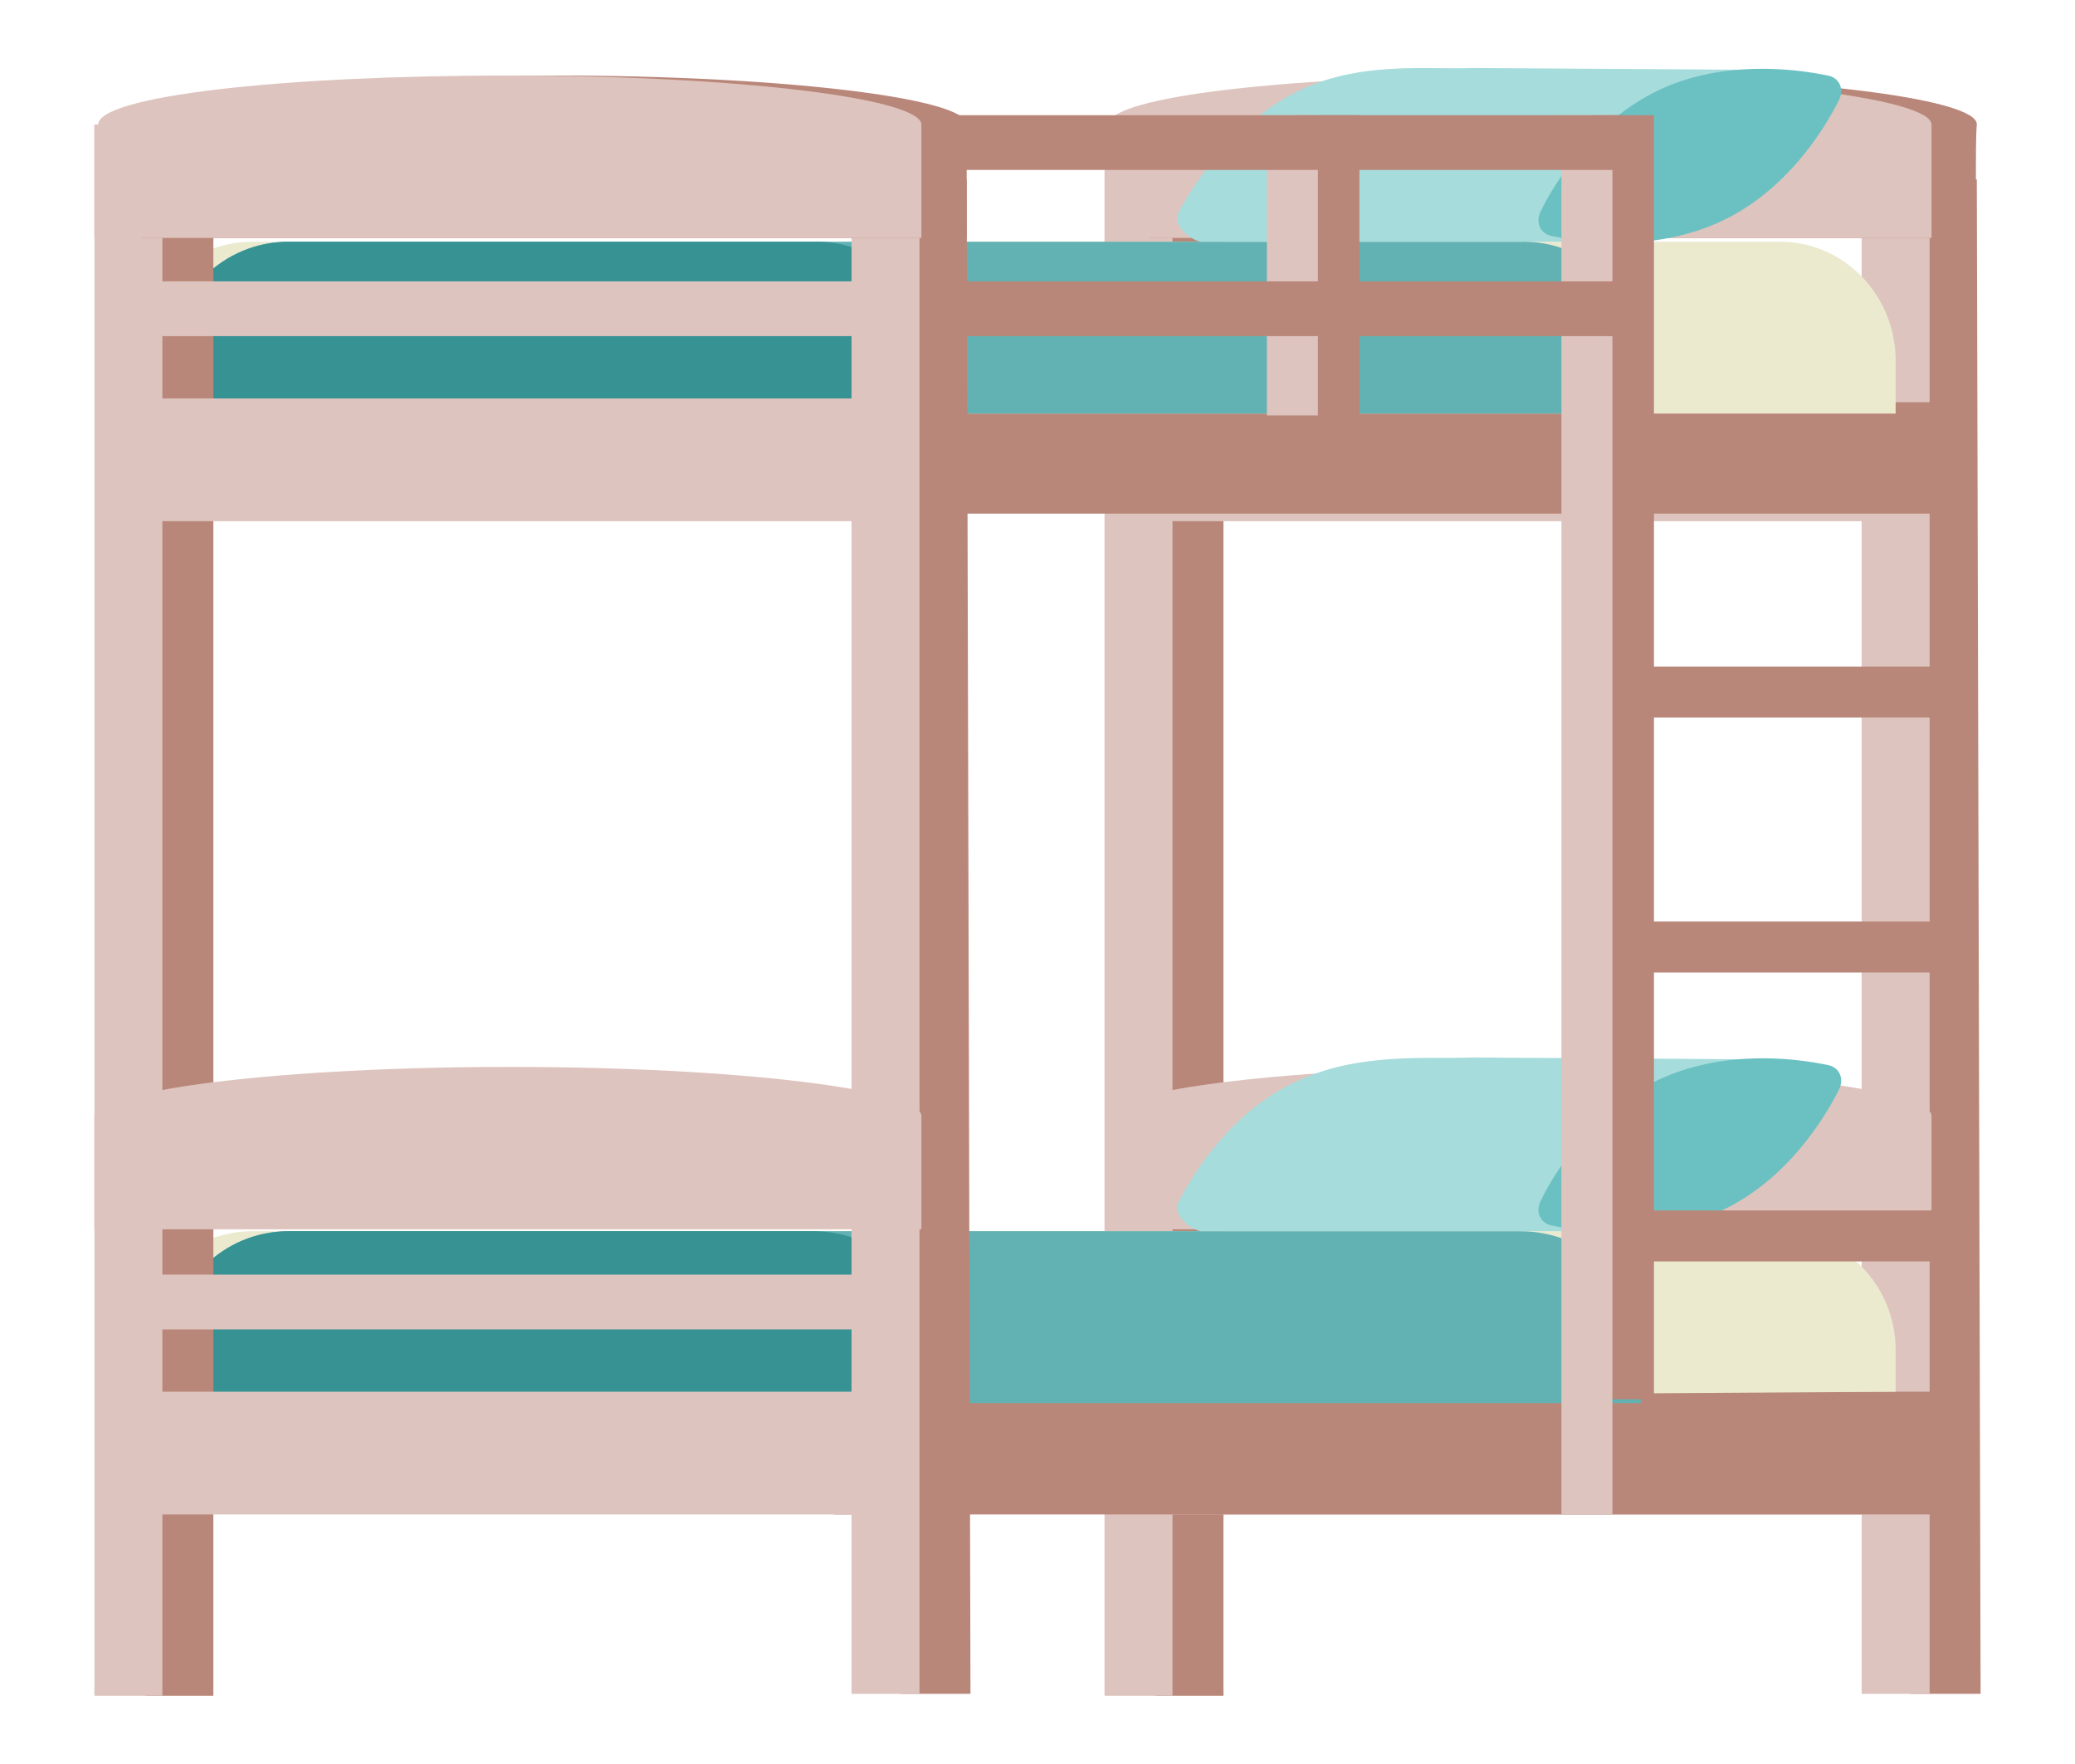
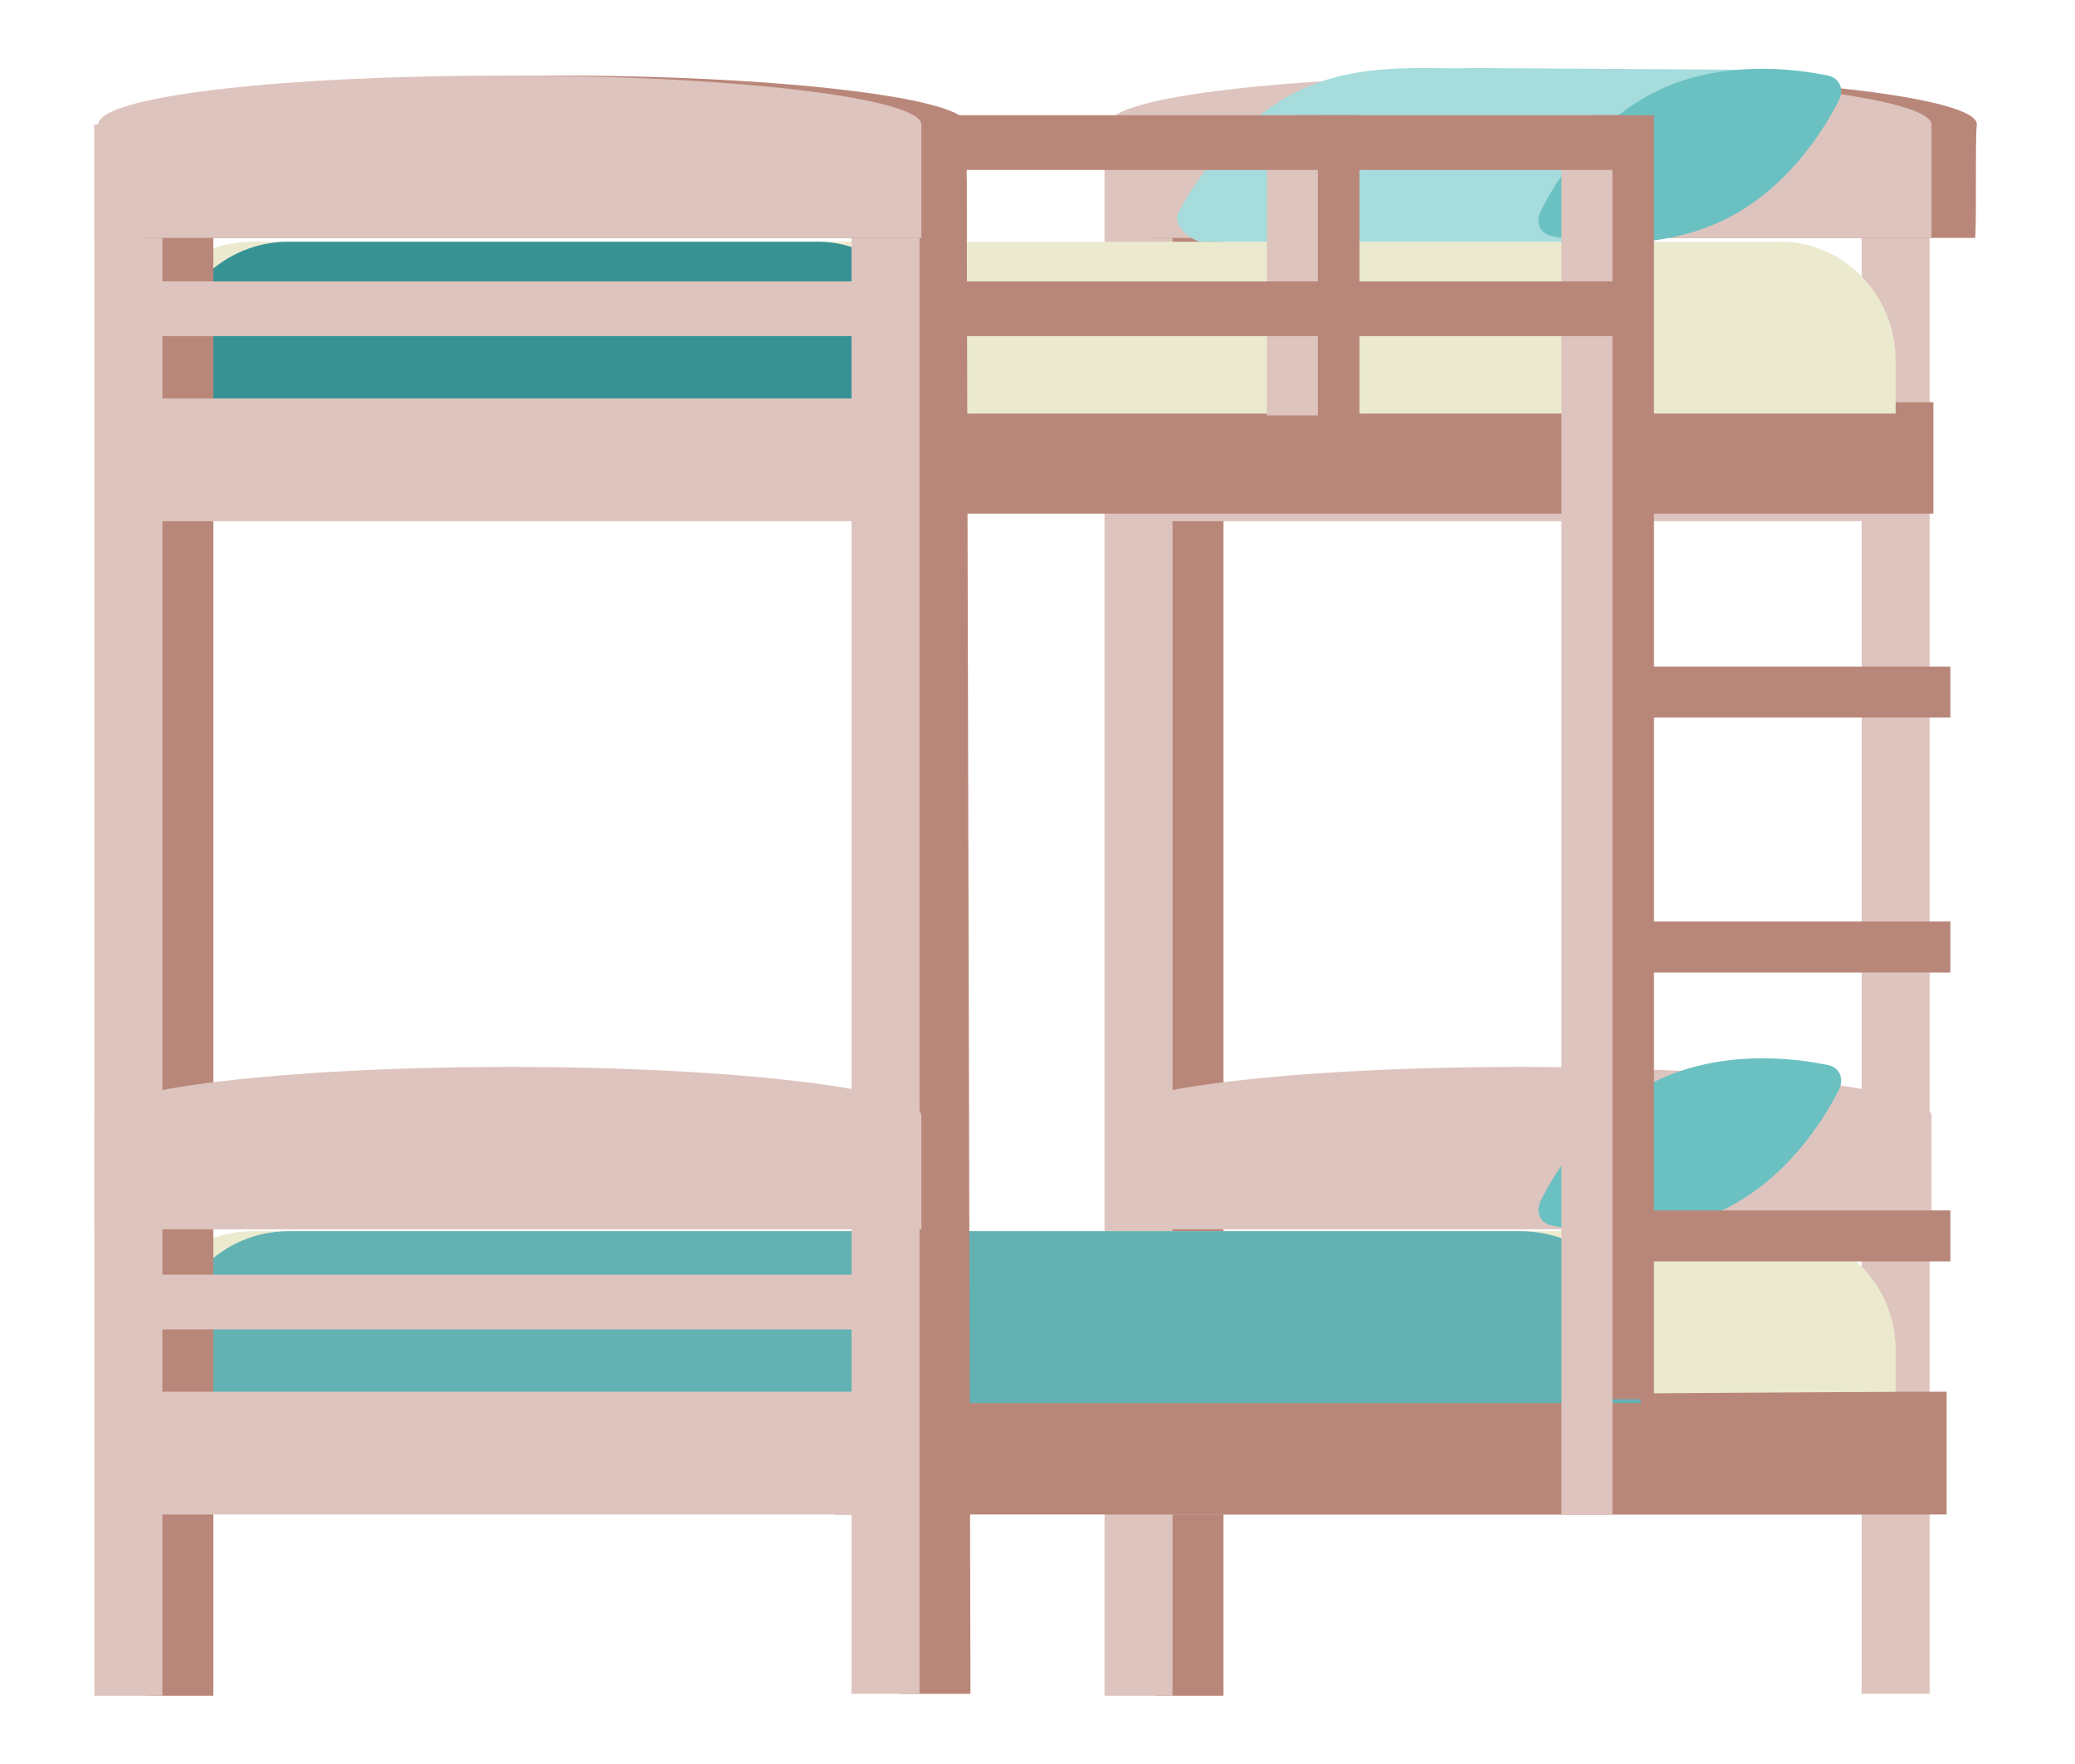
<svg xmlns="http://www.w3.org/2000/svg" version="1.1" id="Layer_1" x="0px" y="0px" viewBox="0 0 109.9 93.4" style="enable-background:new 0 0 109.9 93.4;" xml:space="preserve">
  <style type="text/css">
	.bed05st0{fill:#B98779;}
	.bed05st1{fill:#DEC4BE;}
	.bed05st2{fill:#EBEACF;}
	.bed05st3{fill:#63B2B3;}
	.bed05st4{fill:#379294;}
	.bed05st5{fill:#A6DCDC;}
	.bed05st6{fill:#6BC1C2;}
</style>
  <g>
    <rect x="61.2" y="6.6" class="bed05st0" width="3.6" height="83.2" />
-     <polygon class="bed05st0" points="104.9,89.7 101.2,89.7 101.2,9.5 104.7,9.5  " />
    <rect x="58.5" y="6.6" class="bed05st1" width="3.6" height="83.2" />
    <rect x="98.6" y="9.5" class="bed05st1" width="3.6" height="80.2" />
    <path class="bed05st0" d="M104.7,6.6C104.8,5.2,94.9,4,82.9,4S61,5.1,61,6.6l0,0h-0.1v6h43.7C104.7,12.5,104.6,7.5,104.7,6.6z" />
    <path class="bed05st1" d="M102.3,6.6c0-1.4-9.8-2.6-21.8-2.6S58.7,5.1,58.7,6.6l0,0h-0.1v6h43.7C102.3,12.5,102.3,6.7,102.3,6.6z" />
    <rect x="59.6" y="14.9" class="bed05st1" width="41.4" height="2.9" />
    <rect x="59.6" y="21.1" class="bed05st1" width="41.4" height="6.5" />
    <path class="bed05st1" d="M102.3,59.1c0-1.4-9.8-2.6-21.8-2.6s-21.8,1.2-21.8,2.6l0,0h-0.1v6h43.7C102.3,65.1,102.3,59.3,102.3,59.1z" />
    <rect x="59.6" y="67.5" class="bed05st1" width="41.4" height="2.9" />
    <rect x="59.6" y="73.7" class="bed05st1" width="41.4" height="6.5" />
    <rect x="44.2" y="73.7" class="bed05st0" width="58.9" height="6.5" />
    <path class="bed05st2" d="M100.4,71.5v2.2L7.1,74.3v-2.8c0-3.5,2.8-6.3,6.3-6.3h80.7C97.6,65.2,100.4,68,100.4,71.5z" />
    <path class="bed05st3" d="M86.9,71.5v2.8H9v-2.8c0-3.5,2.8-6.3,6.3-6.3h65.2C84.1,65.2,86.9,68,86.9,71.5z" />
-     <path class="bed05st4" d="M49.4,71.5v2.8H9v-2.8c0-3.5,2.8-6.3,6.3-6.3h27.8C46.6,65.2,49.4,68,49.4,71.5z" />
-     <path class="bed05st5" d="M93.1,56.1c0,0-15.1-0.1-15.1-0.1c-2.4,0.1-6.1-0.3-9.4,1.3c-3.4,1.6-5.4,4.8-6.2,6.4   c-0.3,0.6,0.6,1.4,1.2,1.5c0.1,0,20.4,0,20.4,0L93.1,56.1z" />
    <path class="bed05st6" d="M91.2,64.1c-3.4,1.6-7.1,1.2-9,0.8c-0.6-0.1-0.9-0.7-0.6-1.3c0.8-1.7,2.9-4.8,6.2-6.4c3.4-1.6,7.1-1.2,9-0.8   c0.6,0.1,0.9,0.7,0.6,1.3C96.6,59.3,94.6,62.5,91.2,64.1z" />
    <rect x="44.2" y="21.3" class="bed05st0" width="58.2" height="5.9" />
    <path class="bed05st2" d="M100.4,19.1v2.8H7.1v-2.8c0-3.5,2.8-6.3,6.3-6.3h80.7C97.6,12.7,100.4,15.6,100.4,19.1z" />
-     <path class="bed05st3" d="M86.9,19.1v2.8H9v-2.8c0-3.5,2.8-6.3,6.3-6.3h65.2C84.1,12.7,86.9,15.6,86.9,19.1z" />
    <path class="bed05st4" d="M49.4,19.1v2.8H9v-2.8c0-3.5,2.8-6.3,6.3-6.3h27.8C46.6,12.7,49.4,15.6,49.4,19.1z" />
    <path class="bed05st5" d="M93.1,3.7c0,0-15.1-0.1-15.1-0.1c-2.4,0.1-6.1-0.4-9.4,1.3s-5.4,4.8-6.2,6.4c-0.3,0.6,0.6,1.4,1.2,1.5   c0.1,0,20.4,0,20.4,0L93.1,3.7z" />
    <path class="bed05st6" d="M91.2,11.7c-3.4,1.6-7.1,1.2-9,0.8c-0.6-0.1-0.9-0.7-0.6-1.3c0.8-1.7,2.9-4.8,6.2-6.4s7.1-1.2,9-0.8   c0.6,0.1,0.9,0.7,0.6,1.3C96.6,6.9,94.6,10.1,91.2,11.7z" />
    <rect x="7.7" y="6.6" class="bed05st0" width="3.6" height="83.2" />
    <polygon class="bed05st0" points="51.4,89.7 47.7,89.7 47.7,9.5 51.2,9.5  " />
    <rect x="5" y="6.6" class="bed05st1" width="3.6" height="83.2" />
    <rect x="45.1" y="9.5" class="bed05st1" width="3.6" height="80.2" />
    <path class="bed05st0" d="M51.2,6.6C51.3,5.2,41.4,4,29.4,4S7.6,5.1,7.6,6.6l0,0H7.5v6h43.7C51.2,12.5,51.2,7.5,51.2,6.6z" />
    <path class="bed05st1" d="M48.8,6.6C48.8,5.2,39,4,26.9,4S5.2,5.1,5.2,6.6l0,0H5v6h43.8C48.8,12.5,48.8,6.7,48.8,6.6z" />
    <rect x="6.2" y="14.9" class="bed05st1" width="41.4" height="2.9" />
    <rect x="6.2" y="21.1" class="bed05st1" width="41.4" height="6.5" />
    <path class="bed05st1" d="M48.8,59.1c0-1.4-9.8-2.6-21.8-2.6S5.2,57.7,5.2,59.1l0,0H5v6h43.8C48.8,65.1,48.8,59.3,48.8,59.1z" />
    <rect x="6.2" y="67.5" class="bed05st1" width="41.4" height="2.9" />
    <rect x="6.2" y="73.7" class="bed05st1" width="41.4" height="6.5" />
    <rect x="84.3" y="6.1" class="bed05st0" width="3.3" height="68" />
    <rect x="82.7" y="6.1" class="bed05st1" width="2.7" height="74.1" />
    <rect x="68.7" y="6.1" class="bed05st0" width="3.3" height="16" />
    <rect x="67.1" y="6.1" class="bed05st1" width="2.7" height="15.9" />
    <rect x="49.6" y="14.9" class="bed05st0" width="36.3" height="2.9" />
    <rect x="49.6" y="6.1" class="bed05st0" width="36.3" height="2.9" />
    <rect x="86.6" y="35.3" class="bed05st0" width="16.7" height="2.7" />
    <rect x="86.6" y="48.8" class="bed05st0" width="16.7" height="2.7" />
    <rect x="86.6" y="64.1" class="bed05st0" width="16.7" height="2.7" />
  </g>
</svg>